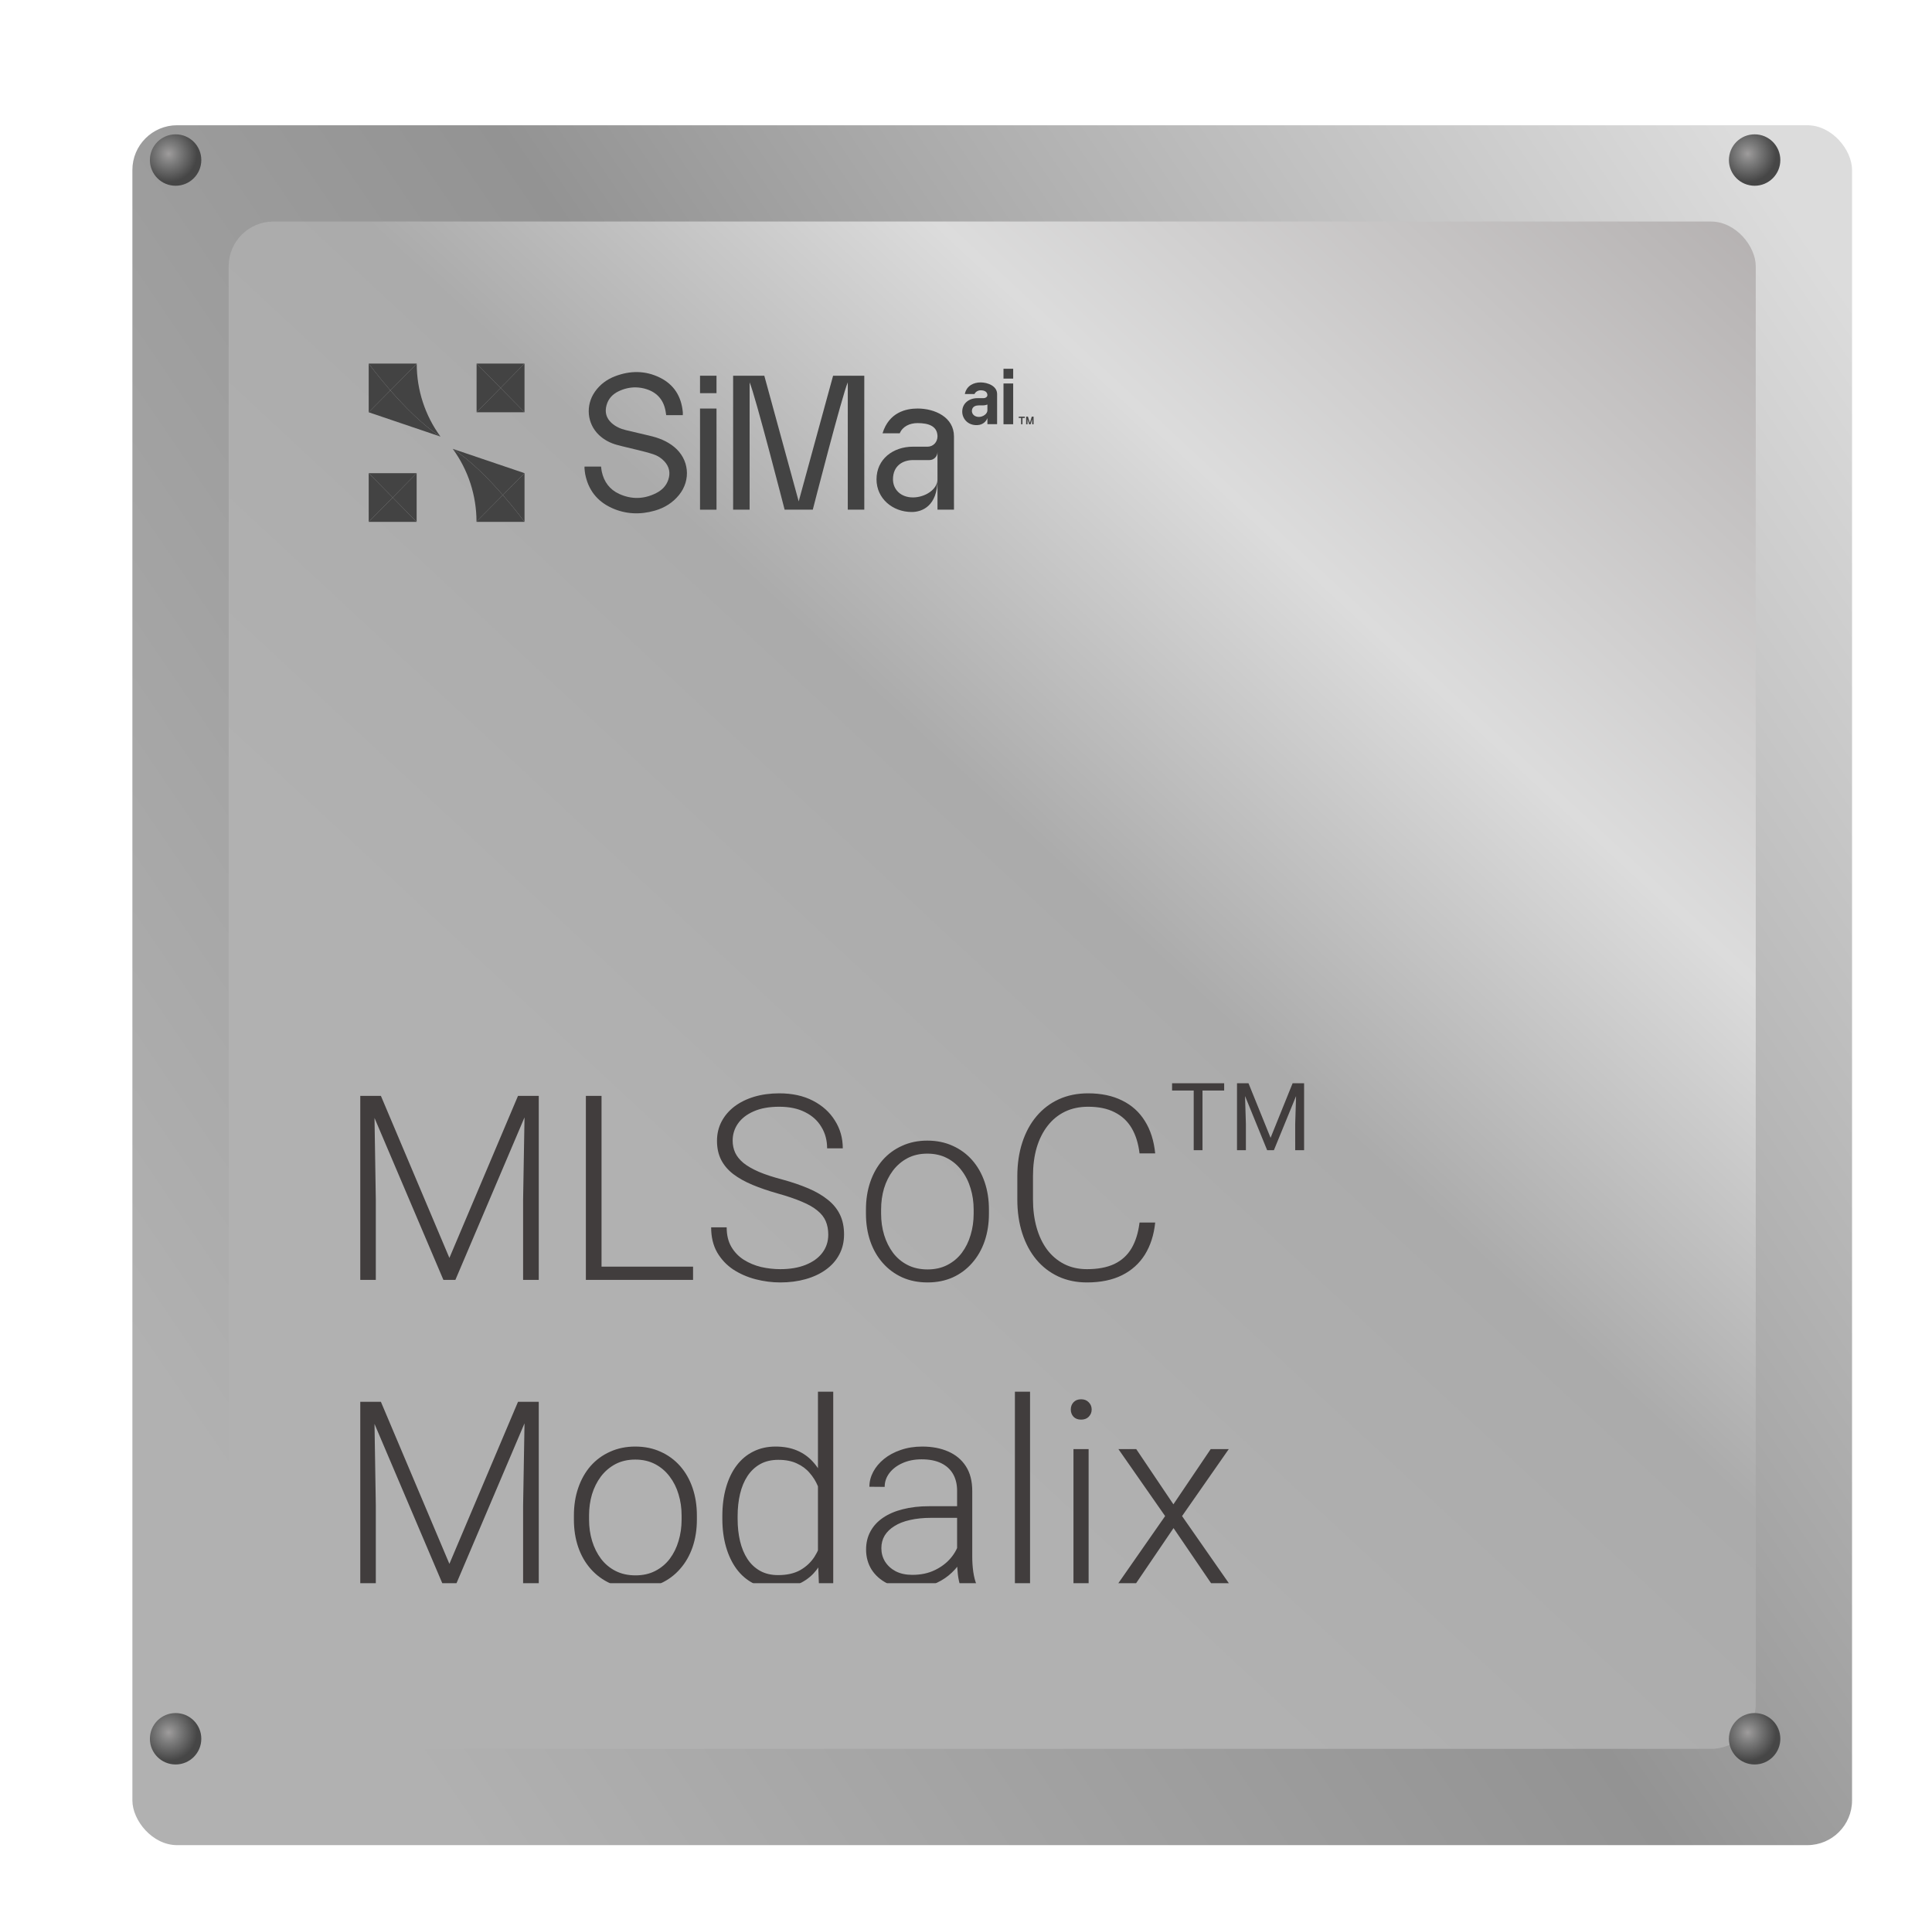
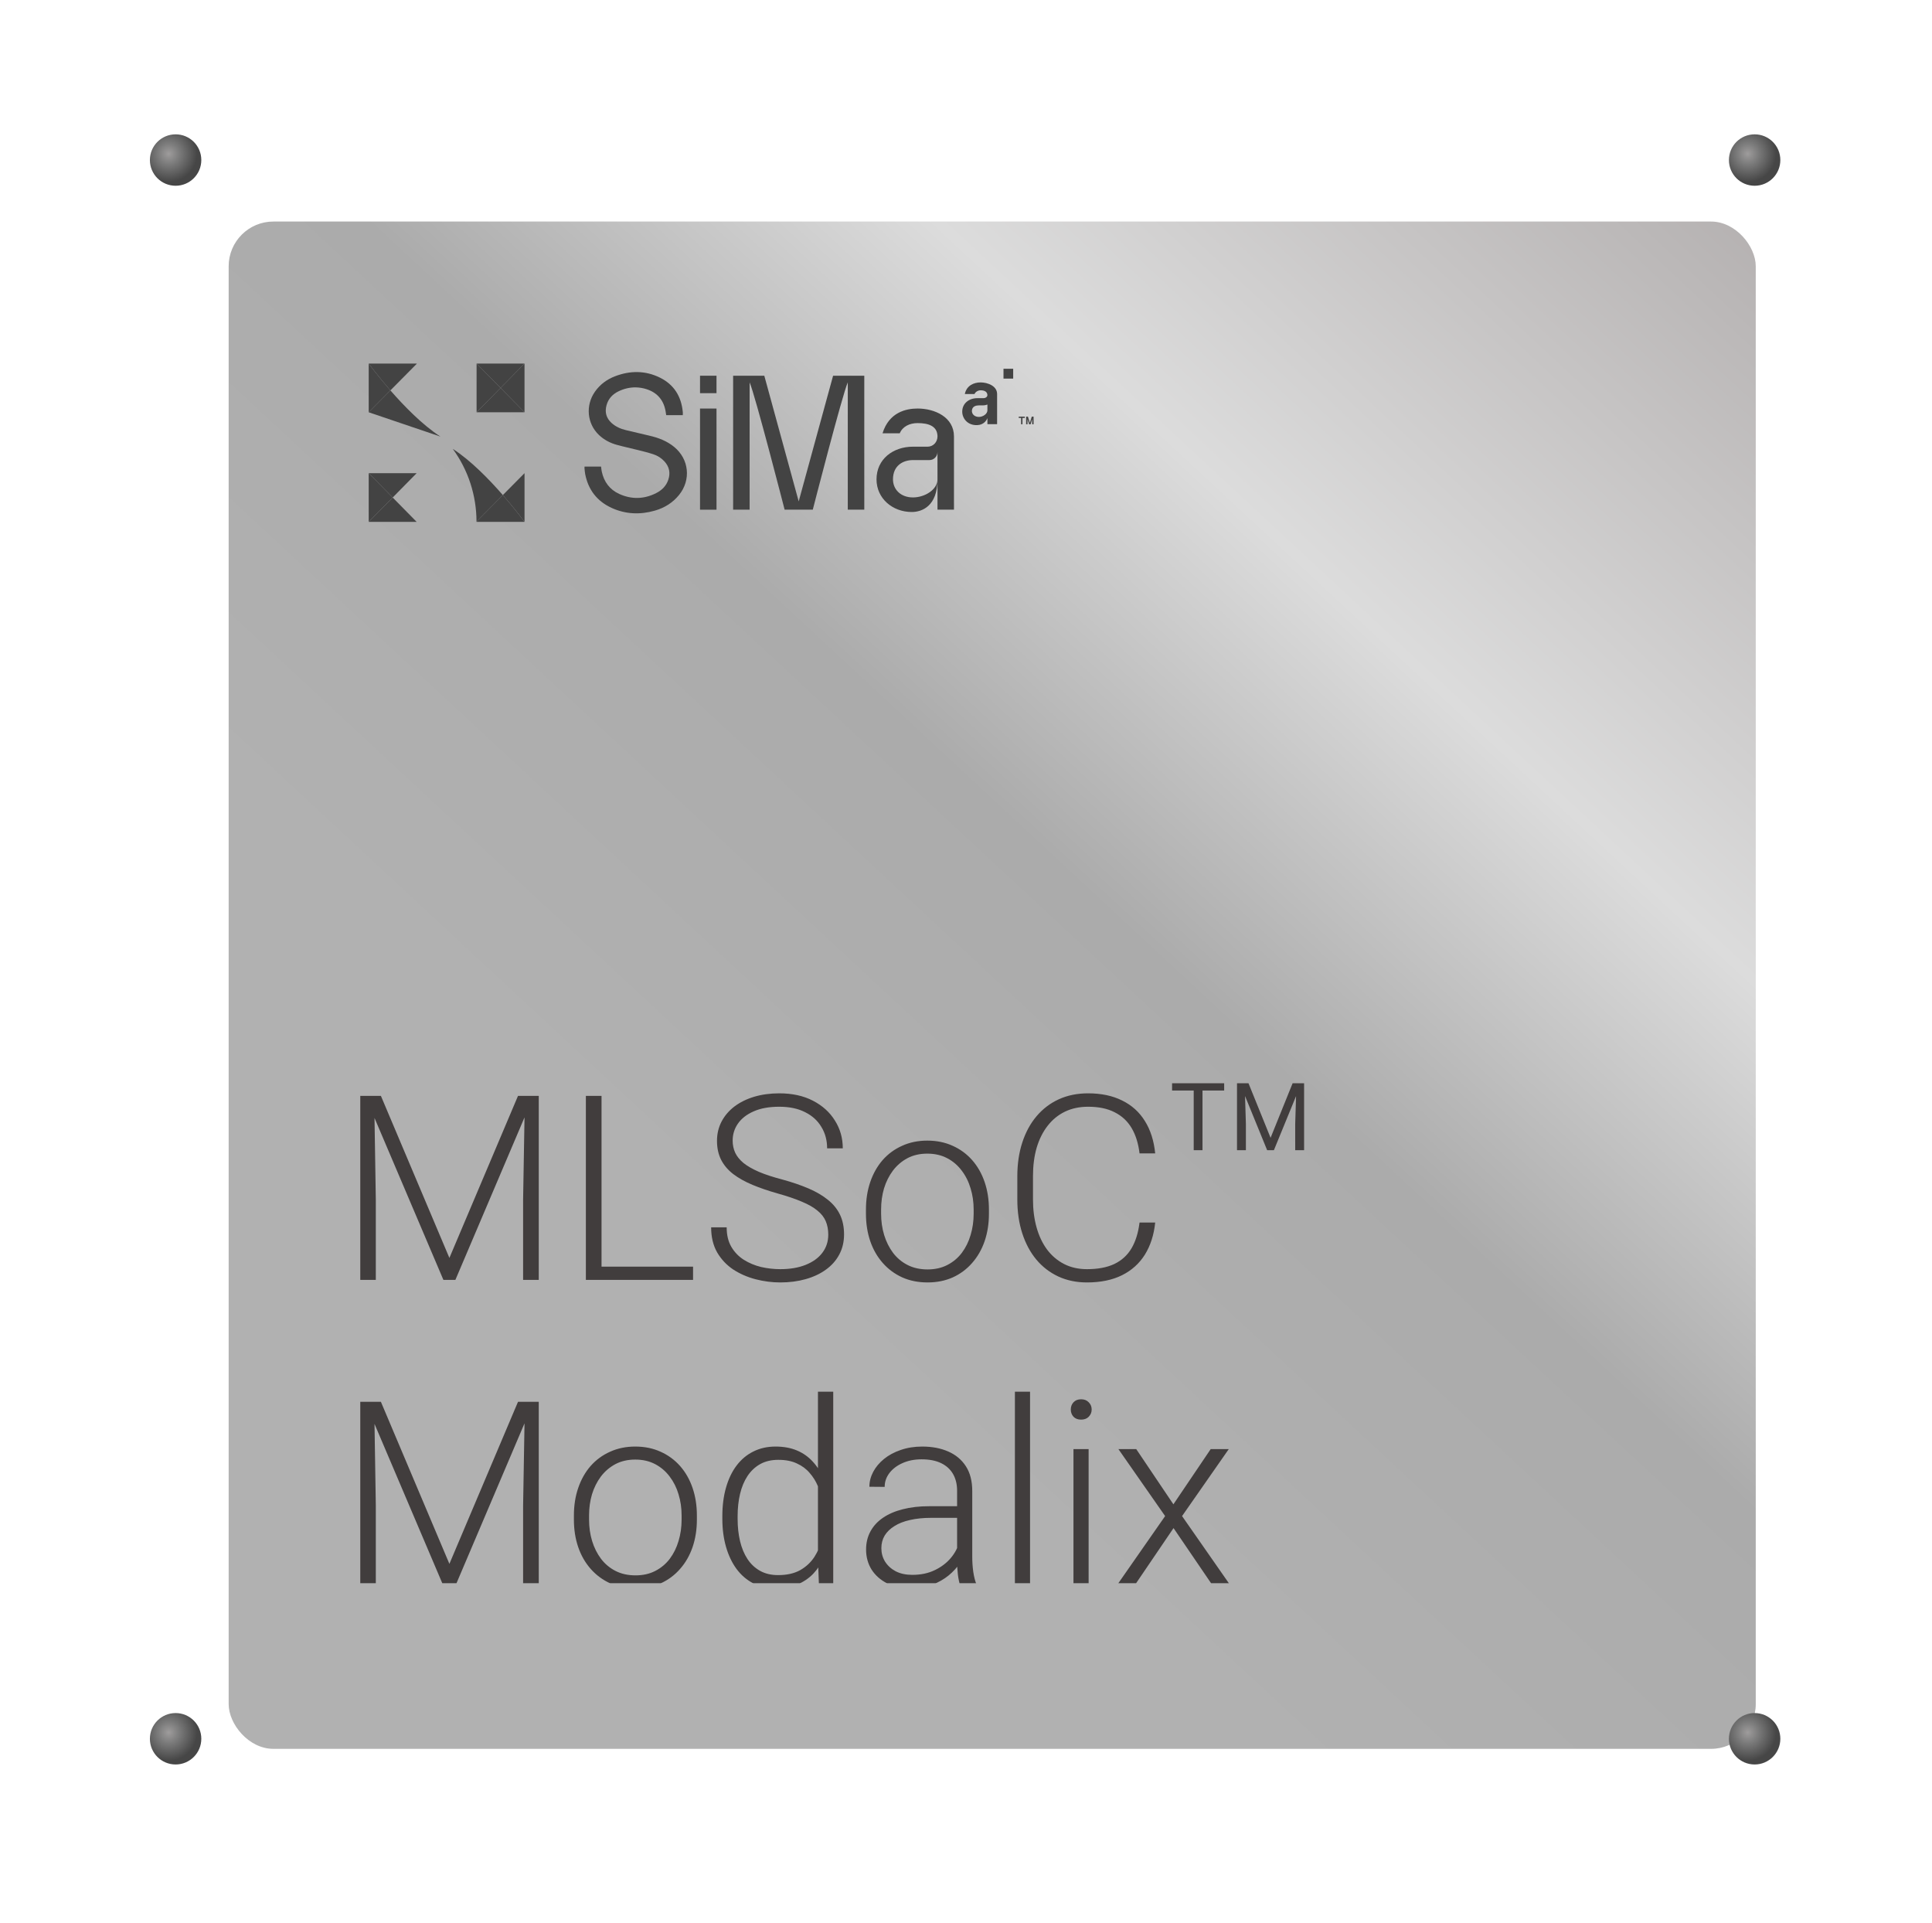
<svg xmlns="http://www.w3.org/2000/svg" width="216" height="215" viewBox="0 0 216 215" fill="none">
  <g filter="url(#filter0_di_4602_485)">
-     <rect x="11.801" y="10" width="192.26" height="192.26" rx="5" fill="url(#paint0_linear_4602_485)" />
-   </g>
+     </g>
  <g filter="url(#filter1_di_4602_485)">
    <rect x="22.565" y="20.765" width="170.73" height="170.73" rx="5" fill="url(#paint1_linear_4602_485)" />
  </g>
  <g clip-path="url(#clip0_4602_485)">
    <g filter="url(#filter2_i_4602_485)">
      <path d="M40.82 121.502H42.585L50.243 139.617L57.914 121.502H59.665L50.912 142.075H49.574L40.82 121.502ZM40.279 121.502H41.831L42.016 133.089V142.075H40.279V121.502ZM58.683 121.502H60.234V142.075H58.484V133.089L58.683 121.502ZM77.485 140.592V142.075H66.739V140.592H77.485ZM67.252 121.502V142.075H65.501V121.502H67.252ZM92.601 137.017C92.601 136.452 92.506 135.948 92.317 135.505C92.127 135.062 91.814 134.667 91.377 134.318C90.95 133.96 90.371 133.63 89.641 133.329C88.92 133.018 88.018 132.712 86.936 132.41C85.902 132.118 84.967 131.798 84.132 131.45C83.297 131.101 82.581 130.701 81.983 130.249C81.395 129.796 80.944 129.269 80.631 128.666C80.318 128.054 80.161 127.342 80.161 126.532C80.161 125.741 80.332 125.02 80.674 124.37C81.015 123.72 81.495 123.16 82.111 122.689C82.737 122.218 83.473 121.855 84.317 121.601C85.171 121.347 86.106 121.219 87.121 121.219C88.573 121.219 89.826 121.493 90.879 122.039C91.942 122.585 92.763 123.325 93.341 124.257C93.93 125.181 94.224 126.217 94.224 127.366H92.473C92.473 126.471 92.26 125.675 91.833 124.978C91.415 124.271 90.808 123.72 90.011 123.325C89.223 122.92 88.26 122.717 87.121 122.717C85.983 122.717 85.024 122.891 84.246 123.24C83.478 123.579 82.894 124.036 82.496 124.611C82.106 125.176 81.912 125.807 81.912 126.504C81.912 126.994 82.007 127.446 82.197 127.861C82.386 128.266 82.695 128.647 83.122 129.005C83.558 129.354 84.132 129.683 84.844 129.994C85.556 130.296 86.433 130.583 87.477 130.856C88.578 131.158 89.555 131.492 90.409 131.859C91.263 132.227 91.984 132.651 92.573 133.131C93.161 133.602 93.607 134.153 93.911 134.784C94.214 135.415 94.366 136.15 94.366 136.989C94.366 137.827 94.186 138.581 93.825 139.249C93.474 139.909 92.976 140.469 92.331 140.931C91.695 141.392 90.941 141.746 90.068 141.991C89.204 142.236 88.26 142.358 87.235 142.358C86.315 142.358 85.399 142.24 84.488 142.005C83.577 141.769 82.742 141.407 81.983 140.917C81.234 140.417 80.631 139.777 80.175 138.995C79.73 138.213 79.507 137.281 79.507 136.197H81.243C81.243 137.064 81.419 137.794 81.77 138.387C82.121 138.981 82.586 139.461 83.165 139.829C83.753 140.196 84.398 140.465 85.1 140.634C85.812 140.794 86.524 140.874 87.235 140.874C88.326 140.874 89.271 140.714 90.068 140.394C90.874 140.074 91.496 139.626 91.932 139.052C92.378 138.467 92.601 137.789 92.601 137.017ZM96.814 134.671V134.205C96.814 133.093 96.976 132.067 97.298 131.125C97.621 130.183 98.081 129.368 98.679 128.68C99.286 127.992 100.012 127.46 100.857 127.083C101.701 126.697 102.641 126.504 103.675 126.504C104.719 126.504 105.663 126.697 106.507 127.083C107.352 127.46 108.078 127.992 108.685 128.68C109.292 129.368 109.757 130.183 110.08 131.125C110.403 132.067 110.564 133.093 110.564 134.205V134.671C110.564 135.783 110.403 136.81 110.08 137.752C109.757 138.684 109.292 139.494 108.685 140.182C108.087 140.87 107.366 141.407 106.522 141.793C105.677 142.17 104.738 142.358 103.703 142.358C102.66 142.358 101.715 142.17 100.871 141.793C100.026 141.407 99.3 140.87 98.693 140.182C98.086 139.494 97.621 138.684 97.298 137.752C96.976 136.81 96.814 135.783 96.814 134.671ZM98.508 134.205V134.671C98.508 135.51 98.622 136.306 98.85 137.059C99.078 137.803 99.41 138.467 99.846 139.052C100.283 139.626 100.823 140.078 101.469 140.408C102.114 140.738 102.859 140.903 103.703 140.903C104.538 140.903 105.274 140.738 105.91 140.408C106.555 140.078 107.096 139.626 107.532 139.052C107.969 138.467 108.296 137.803 108.514 137.059C108.742 136.306 108.856 135.51 108.856 134.671V134.205C108.856 133.376 108.742 132.589 108.514 131.845C108.296 131.101 107.964 130.437 107.518 129.853C107.081 129.269 106.541 128.807 105.895 128.468C105.25 128.129 104.51 127.959 103.675 127.959C102.84 127.959 102.1 128.129 101.454 128.468C100.819 128.807 100.278 129.269 99.832 129.853C99.395 130.437 99.063 131.101 98.835 131.845C98.617 132.589 98.508 133.376 98.508 134.205ZM127.402 135.66H129.152C129.01 137.045 128.626 138.241 128 139.249C127.373 140.248 126.519 141.016 125.438 141.553C124.356 142.09 123.051 142.358 121.524 142.358C120.347 142.358 119.279 142.137 118.321 141.694C117.372 141.251 116.556 140.625 115.873 139.815C115.19 138.995 114.663 138.015 114.293 136.876C113.923 135.736 113.738 134.469 113.738 133.074V130.503C113.738 129.109 113.923 127.846 114.293 126.716C114.663 125.576 115.194 124.596 115.887 123.777C116.58 122.957 117.41 122.326 118.378 121.883C119.346 121.441 120.437 121.219 121.652 121.219C123.122 121.219 124.394 121.488 125.466 122.025C126.538 122.552 127.383 123.315 128 124.314C128.626 125.312 129.01 126.518 129.152 127.931H127.402C127.269 126.82 126.975 125.878 126.519 125.105C126.064 124.333 125.433 123.744 124.626 123.339C123.829 122.924 122.838 122.717 121.652 122.717C120.684 122.717 119.82 122.901 119.061 123.268C118.302 123.636 117.657 124.163 117.125 124.851C116.594 125.529 116.186 126.344 115.901 127.295C115.626 128.247 115.489 129.307 115.489 130.475V133.074C115.489 134.205 115.621 135.246 115.887 136.197C116.153 137.149 116.542 137.973 117.054 138.67C117.576 139.367 118.212 139.909 118.961 140.295C119.711 140.681 120.565 140.874 121.524 140.874C122.748 140.874 123.768 140.681 124.584 140.295C125.409 139.899 126.05 139.315 126.505 138.543C126.961 137.77 127.26 136.81 127.402 135.66ZM40.82 155.702H42.585L50.243 173.817L57.914 155.702H59.665L50.912 176.275H49.574L40.82 155.702ZM40.279 155.702H41.831L42.016 167.289V176.275H40.279V155.702ZM58.683 155.702H60.234V176.275H58.484V167.289L58.683 155.702ZM64.163 168.871V168.405C64.163 167.293 64.324 166.267 64.647 165.325C64.969 164.383 65.43 163.568 66.028 162.88C66.635 162.192 67.361 161.66 68.205 161.283C69.05 160.897 69.989 160.704 71.023 160.704C72.067 160.704 73.011 160.897 73.856 161.283C74.7 161.66 75.426 162.192 76.034 162.88C76.641 163.568 77.106 164.383 77.428 165.325C77.751 166.267 77.912 167.293 77.912 168.405V168.871C77.912 169.983 77.751 171.01 77.428 171.952C77.106 172.884 76.641 173.694 76.034 174.382C75.436 175.07 74.715 175.607 73.87 175.993C73.026 176.37 72.086 176.558 71.052 176.558C70.008 176.558 69.064 176.37 68.219 175.993C67.375 175.607 66.649 175.07 66.042 174.382C65.434 173.694 64.969 172.884 64.647 171.952C64.324 171.01 64.163 169.983 64.163 168.871ZM65.857 168.405V168.871C65.857 169.71 65.971 170.506 66.198 171.259C66.426 172.003 66.758 172.667 67.195 173.252C67.631 173.826 68.172 174.278 68.817 174.608C69.463 174.938 70.207 175.103 71.052 175.103C71.887 175.103 72.622 174.938 73.258 174.608C73.903 174.278 74.444 173.826 74.881 173.252C75.317 172.667 75.645 172.003 75.863 171.259C76.091 170.506 76.204 169.71 76.204 168.871V168.405C76.204 167.576 76.091 166.789 75.863 166.045C75.645 165.301 75.312 164.637 74.867 164.053C74.43 163.469 73.889 163.007 73.244 162.668C72.599 162.329 71.859 162.159 71.023 162.159C70.188 162.159 69.448 162.329 68.803 162.668C68.167 163.007 67.626 163.469 67.18 164.053C66.744 164.637 66.412 165.301 66.184 166.045C65.966 166.789 65.857 167.576 65.857 168.405ZM91.448 173.308V154.572H93.156V176.275H91.562L91.448 173.308ZM80.759 168.786V168.49C80.759 167.303 80.897 166.234 81.172 165.282C81.447 164.321 81.841 163.502 82.353 162.824C82.875 162.136 83.501 161.613 84.232 161.255C84.963 160.888 85.788 160.704 86.709 160.704C87.61 160.704 88.407 160.85 89.1 161.142C89.793 161.434 90.386 161.853 90.879 162.4C91.382 162.946 91.785 163.596 92.089 164.35C92.402 165.103 92.63 165.942 92.772 166.865V170.637C92.658 171.504 92.45 172.3 92.146 173.026C91.842 173.741 91.439 174.368 90.936 174.905C90.433 175.432 89.826 175.842 89.114 176.134C88.412 176.417 87.601 176.558 86.68 176.558C85.769 176.558 84.948 176.37 84.218 175.993C83.487 175.616 82.866 175.084 82.353 174.396C81.841 173.699 81.447 172.875 81.172 171.923C80.897 170.972 80.759 169.926 80.759 168.786ZM82.467 168.49V168.786C82.467 169.681 82.557 170.51 82.737 171.273C82.918 172.036 83.193 172.7 83.563 173.266C83.933 173.831 84.403 174.274 84.972 174.594C85.541 174.914 86.215 175.074 86.993 175.074C87.971 175.074 88.791 174.891 89.456 174.523C90.12 174.146 90.651 173.652 91.05 173.04C91.448 172.418 91.738 171.74 91.918 171.005V166.61C91.804 166.111 91.638 165.602 91.42 165.084C91.202 164.566 90.903 164.091 90.523 163.657C90.153 163.215 89.679 162.861 89.1 162.597C88.531 162.324 87.838 162.188 87.022 162.188C86.234 162.188 85.556 162.348 84.986 162.668C84.417 162.988 83.943 163.436 83.563 164.01C83.193 164.576 82.918 165.24 82.737 166.003C82.557 166.766 82.467 167.595 82.467 168.49ZM107.005 173.534V165.65C107.005 164.924 106.854 164.298 106.55 163.77C106.246 163.243 105.8 162.838 105.212 162.555C104.624 162.272 103.898 162.131 103.034 162.131C102.237 162.131 101.526 162.272 100.899 162.555C100.283 162.828 99.794 163.2 99.433 163.671C99.082 164.133 98.907 164.646 98.907 165.212L97.199 165.197C97.199 164.623 97.341 164.067 97.626 163.53C97.91 162.993 98.314 162.513 98.835 162.089C99.357 161.665 99.979 161.33 100.7 161.086C101.431 160.831 102.233 160.704 103.105 160.704C104.206 160.704 105.174 160.888 106.009 161.255C106.854 161.622 107.513 162.174 107.988 162.908C108.462 163.643 108.699 164.566 108.699 165.678V173.068C108.699 173.595 108.737 174.142 108.813 174.707C108.898 175.272 109.017 175.738 109.169 176.106V176.275H107.361C107.247 175.936 107.157 175.512 107.091 175.004C107.034 174.486 107.005 173.996 107.005 173.534ZM107.404 167.373L107.432 168.673H104.088C103.215 168.673 102.432 168.754 101.739 168.914C101.056 169.064 100.477 169.29 100.003 169.592C99.528 169.884 99.163 170.237 98.907 170.652C98.66 171.066 98.537 171.537 98.537 172.065C98.537 172.611 98.674 173.11 98.949 173.562C99.234 174.015 99.633 174.377 100.145 174.65C100.667 174.914 101.284 175.046 101.995 175.046C102.944 175.046 103.779 174.872 104.5 174.523C105.231 174.175 105.834 173.718 106.308 173.153C106.782 172.587 107.1 171.97 107.262 171.302L108.002 172.277C107.878 172.748 107.651 173.233 107.319 173.732C106.996 174.222 106.574 174.683 106.052 175.117C105.53 175.541 104.913 175.889 104.202 176.162C103.499 176.426 102.702 176.558 101.81 176.558C100.804 176.558 99.927 176.37 99.177 175.993C98.437 175.616 97.858 175.103 97.441 174.453C97.033 173.793 96.829 173.049 96.829 172.22C96.829 171.466 96.99 170.793 97.312 170.199C97.635 169.597 98.1 169.088 98.707 168.673C99.324 168.25 100.064 167.929 100.928 167.713C101.801 167.486 102.778 167.373 103.86 167.373H107.404ZM115.161 154.572V176.275H113.467V154.572H115.161ZM121.709 160.987V176.275H120.015V160.987H121.709ZM119.716 156.564C119.716 156.244 119.815 155.975 120.015 155.758C120.224 155.532 120.508 155.419 120.869 155.419C121.229 155.419 121.514 155.532 121.723 155.758C121.941 155.975 122.05 156.244 122.05 156.564C122.05 156.875 121.941 157.143 121.723 157.369C121.514 157.586 121.229 157.694 120.869 157.694C120.508 157.694 120.224 157.586 120.015 157.369C119.815 157.143 119.716 156.875 119.716 156.564ZM127.032 160.987L131.188 167.161L135.359 160.987H137.38L132.156 168.476L137.593 176.275H135.601L131.203 169.818L126.818 176.275H124.826L130.263 168.476L125.039 160.987H127.032Z" fill="#413D3D" />
    </g>
    <g filter="url(#filter3_i_4602_485)">
      <path d="M134.441 120.092V127.573H133.458V120.092H134.441ZM136.863 120.092V120.904H131.04V120.092H136.863ZM138.615 120.092H139.583L142.052 126.191L144.515 120.092H145.489L142.424 127.573H141.668L138.615 120.092ZM138.299 120.092H139.153L139.293 124.655V127.573H138.299V120.092ZM144.945 120.092H145.799V127.573H144.805V124.655L144.945 120.092Z" fill="#413D3D" />
    </g>
  </g>
  <g filter="url(#filter4_i_4602_485)">
    <path d="M56.219 54.339L58.643 51.892V57.337C58.643 57.337 57.669 56.001 56.219 54.339Z" fill="#434343" />
-     <path d="M50.618 49.175L58.642 51.893L56.217 54.34C54.685 52.582 52.621 50.462 50.618 49.175Z" fill="#434343" />
    <path d="M50.618 49.175C52.621 50.462 54.685 52.582 56.217 54.34L53.273 57.312C53.272 54.38 52.341 51.527 50.618 49.175Z" fill="#434343" />
    <path d="M53.273 57.31L56.217 54.339C57.667 56 58.642 57.337 58.642 57.337H53.281L53.273 57.31Z" fill="#434343" />
    <path d="M58.642 39.641V45.087L55.963 42.364L58.642 39.641Z" fill="#434343" />
    <path d="M58.641 45.086H53.282L55.962 42.364L58.641 45.086Z" fill="#434343" />
    <path d="M55.962 42.364L53.282 45.087V39.641L55.962 42.364Z" fill="#434343" />
    <path d="M46.582 51.892L43.903 54.615L41.222 51.892H46.582Z" fill="#434343" />
-     <path d="M46.582 51.892V57.337L43.902 54.615L46.582 51.892Z" fill="#434343" />
    <path d="M46.582 57.338H41.222L43.903 54.616L46.582 57.338Z" fill="#434343" />
    <path d="M43.903 54.615L41.222 57.337V51.892L43.903 54.615Z" fill="#434343" />
    <path d="M43.646 42.639L41.222 45.087V39.641C41.222 39.641 42.197 40.977 43.646 42.639Z" fill="#434343" />
    <path d="M49.245 47.805L41.222 45.087L43.646 42.64C45.179 44.398 47.243 46.518 49.245 47.805Z" fill="#434343" />
-     <path d="M49.246 47.804C47.243 46.518 45.179 44.398 43.647 42.639L46.591 39.668C46.592 42.599 47.523 45.452 49.246 47.804Z" fill="#434343" />
    <path d="M58.641 39.641L55.962 42.364L53.282 39.641H58.641Z" fill="#434343" />
    <path d="M46.591 39.668L43.646 42.641C42.197 40.977 41.222 39.641 41.222 39.641H46.582L46.591 39.668Z" fill="#434343" />
    <path d="M78.264 44.669V45.074V45.618V55.976H80.106V45.618V44.669H78.264Z" fill="#434343" />
    <path d="M106.655 47.789V55.971H104.813V52.583L104.811 49.517C104.811 49.637 104.788 49.756 104.743 49.866C104.698 49.977 104.632 50.078 104.548 50.163C104.465 50.247 104.366 50.315 104.257 50.361C104.148 50.407 104.031 50.43 103.913 50.43H102.065C100.994 50.43 99.836 51.018 99.836 52.584C99.836 53.701 100.691 54.605 102.065 54.605C103.438 54.605 104.813 53.7 104.813 52.584C104.813 55.579 103.082 56.234 101.936 56.234C99.775 56.234 97.995 54.709 97.995 52.584C97.995 50.333 99.837 48.933 102.066 48.933H103.704C104.322 48.933 104.805 48.437 104.812 47.789C104.812 47.858 104.812 47.924 104.81 47.989L104.812 47.979V47.788C104.812 47.755 104.812 47.722 104.81 47.688C104.746 46.648 103.849 46.296 102.586 46.296C101.7 46.296 100.917 46.67 100.594 47.434H98.67C99.392 45.079 101.311 44.667 102.586 44.667C104.52 44.668 106.655 45.634 106.655 47.789Z" fill="#434343" />
    <path d="M78.264 41V42.951H80.106V42.483V41.976V41H78.264Z" fill="#434343" />
    <path d="M76.338 45.406H74.482C74.466 45.299 74.45 45.198 74.435 45.098C74.243 43.782 73.523 42.898 72.278 42.503C71.892 42.379 71.491 42.312 71.087 42.304C70.428 42.292 69.778 42.442 69.149 42.745C68.484 43.065 68.005 43.575 67.807 44.313C67.6 45.083 67.782 45.745 68.372 46.281C68.831 46.698 69.381 46.937 69.973 47.081C70.858 47.297 71.746 47.504 72.634 47.709C73.634 47.94 74.574 48.303 75.381 48.967C77.036 50.326 77.276 52.639 75.93 54.315C75.217 55.2 74.295 55.769 73.222 56.078C71.565 56.556 69.924 56.49 68.35 55.762C66.75 55.02 65.764 53.751 65.423 51.987C65.381 51.773 65.369 51.553 65.348 51.335C65.345 51.275 65.347 51.215 65.352 51.155H67.2C67.225 51.339 67.238 51.519 67.273 51.694C67.516 52.851 68.156 53.721 69.213 54.207C70.601 54.845 72.007 54.812 73.374 54.115C73.995 53.798 74.482 53.324 74.714 52.637C74.974 51.867 74.83 51.171 74.281 50.573C73.938 50.202 73.506 49.927 73.028 49.775C72.475 49.594 71.909 49.455 71.344 49.313C70.552 49.112 69.751 48.945 68.963 48.728C68.221 48.524 67.544 48.171 66.974 47.635C65.628 46.368 65.436 44.307 66.524 42.772C67.096 41.967 67.859 41.405 68.767 41.059C70.453 40.415 72.145 40.408 73.776 41.211C75.347 41.983 76.18 43.312 76.338 45.075C76.348 45.175 76.338 45.279 76.338 45.406Z" fill="#434343" />
    <path d="M96.628 41V55.974H94.783V41.742C94.17 43.125 90.871 55.974 90.871 55.974H87.722C87.722 55.974 84.42 43.127 83.808 41.742V55.974H81.965V41H85.45L89.295 55.048L93.141 41H96.628Z" fill="#434343" />
    <path d="M111.477 43.039V46.417H110.394V45.731C110.304 46.002 109.97 46.5 109.249 46.523C108.151 46.558 107.579 45.749 107.579 45.017C107.579 44.088 108.34 43.51 109.26 43.51H109.935C110.208 43.51 110.404 43.349 110.392 43.149C110.371 42.806 110.092 42.629 109.635 42.629C109.334 42.629 109.049 42.815 108.952 43.044H107.868C108.068 42.098 108.87 41.748 109.635 41.748C110.435 41.751 111.477 42.15 111.477 43.039ZM110.394 44.223C110.236 44.284 110.067 44.315 109.898 44.316H109.437C109.153 44.316 108.712 44.401 108.662 44.873C108.621 45.258 108.933 45.606 109.437 45.606C109.916 45.606 110.394 45.258 110.394 44.869V44.223Z" fill="#434343" />
-     <path d="M113.275 41.868H112.192V46.425H113.275V41.868Z" fill="#434343" />
+     <path d="M113.275 41.868H112.192V46.425V41.868Z" fill="#434343" />
    <path d="M113.275 40.223H112.192V41.323H113.275V40.223Z" fill="#434343" />
    <path d="M113.897 45.576H114.576V45.717H114.314V46.428H114.159V45.717H113.896L113.897 45.576ZM115.556 45.576V46.428H115.399V45.86L115.222 46.428H115.058L114.88 45.86V46.428H114.723V45.578H114.926L115.139 46.267L115.351 45.578L115.556 45.576Z" fill="#434343" />
  </g>
  <circle cx="19.633" cy="17.891" r="2.874" fill="url(#paint2_radial_4602_485)" />
  <circle cx="19.633" cy="194.369" r="2.874" fill="url(#paint3_radial_4602_485)" />
  <circle cx="196.17" cy="17.891" r="2.874" fill="url(#paint4_radial_4602_485)" />
  <circle cx="196.17" cy="194.369" r="2.874" fill="url(#paint5_radial_4602_485)" />
  <defs>
    <filter id="filter0_di_4602_485" x="0.801" y="0" width="214.261" height="214.26" filterUnits="userSpaceOnUse" color-interpolation-filters="sRGB">
      <feFlood flood-opacity="0" result="BackgroundImageFix" />
      <feColorMatrix in="SourceAlpha" type="matrix" values="0 0 0 0 0 0 0 0 0 0 0 0 0 0 0 0 0 0 127 0" result="hardAlpha" />
      <feOffset dy="1" />
      <feGaussianBlur stdDeviation="5.5" />
      <feComposite in2="hardAlpha" operator="out" />
      <feColorMatrix type="matrix" values="0 0 0 0 0 0 0 0 0 0 0 0 0 0 0 0 0 0 0.15 0" />
      <feBlend mode="normal" in2="BackgroundImageFix" result="effect1_dropShadow_4602_485" />
      <feBlend mode="normal" in="SourceGraphic" in2="effect1_dropShadow_4602_485" result="shape" />
      <feColorMatrix in="SourceAlpha" type="matrix" values="0 0 0 0 0 0 0 0 0 0 0 0 0 0 0 0 0 0 127 0" result="hardAlpha" />
      <feOffset dx="3" dy="3" />
      <feGaussianBlur stdDeviation="2" />
      <feComposite in2="hardAlpha" operator="arithmetic" k2="-1" k3="1" />
      <feColorMatrix type="matrix" values="0 0 0 0 1 0 0 0 0 1 0 0 0 0 1 0 0 0 0.35 0" />
      <feBlend mode="normal" in2="shape" result="effect2_innerShadow_4602_485" />
    </filter>
    <filter id="filter1_di_4602_485" x="11.565" y="10.765" width="192.73" height="192.73" filterUnits="userSpaceOnUse" color-interpolation-filters="sRGB">
      <feFlood flood-opacity="0" result="BackgroundImageFix" />
      <feColorMatrix in="SourceAlpha" type="matrix" values="0 0 0 0 0 0 0 0 0 0 0 0 0 0 0 0 0 0 127 0" result="hardAlpha" />
      <feOffset dy="1" />
      <feGaussianBlur stdDeviation="5.5" />
      <feComposite in2="hardAlpha" operator="out" />
      <feColorMatrix type="matrix" values="0 0 0 0 0 0 0 0 0 0 0 0 0 0 0 0 0 0 0.15 0" />
      <feBlend mode="normal" in2="BackgroundImageFix" result="effect1_dropShadow_4602_485" />
      <feBlend mode="normal" in="SourceGraphic" in2="effect1_dropShadow_4602_485" result="shape" />
      <feColorMatrix in="SourceAlpha" type="matrix" values="0 0 0 0 0 0 0 0 0 0 0 0 0 0 0 0 0 0 127 0" result="hardAlpha" />
      <feOffset dx="3" dy="3" />
      <feGaussianBlur stdDeviation="2" />
      <feComposite in2="hardAlpha" operator="arithmetic" k2="-1" k3="1" />
      <feColorMatrix type="matrix" values="0 0 0 0 1 0 0 0 0 1 0 0 0 0 1 0 0 0 0.35 0" />
      <feBlend mode="normal" in2="shape" result="effect2_innerShadow_4602_485" />
    </filter>
    <filter id="filter2_i_4602_485" x="40.279" y="121.219" width="97.314" height="56.339" filterUnits="userSpaceOnUse" color-interpolation-filters="sRGB">
      <feFlood flood-opacity="0" result="BackgroundImageFix" />
      <feBlend mode="normal" in="SourceGraphic" in2="BackgroundImageFix" result="shape" />
      <feColorMatrix in="SourceAlpha" type="matrix" values="0 0 0 0 0 0 0 0 0 0 0 0 0 0 0 0 0 0 127 0" result="hardAlpha" />
      <feOffset dy="1" />
      <feGaussianBlur stdDeviation="0.65" />
      <feComposite in2="hardAlpha" operator="arithmetic" k2="-1" k3="1" />
      <feColorMatrix type="matrix" values="0 0 0 0 0 0 0 0 0 0 0 0 0 0 0 0 0 0 0.25 0" />
      <feBlend mode="normal" in2="shape" result="effect1_innerShadow_4602_485" />
    </filter>
    <filter id="filter3_i_4602_485" x="131.04" y="120.092" width="14.759" height="8.481" filterUnits="userSpaceOnUse" color-interpolation-filters="sRGB">
      <feFlood flood-opacity="0" result="BackgroundImageFix" />
      <feBlend mode="normal" in="SourceGraphic" in2="BackgroundImageFix" result="shape" />
      <feColorMatrix in="SourceAlpha" type="matrix" values="0 0 0 0 0 0 0 0 0 0 0 0 0 0 0 0 0 0 127 0" result="hardAlpha" />
      <feOffset dy="1" />
      <feGaussianBlur stdDeviation="0.65" />
      <feComposite in2="hardAlpha" operator="arithmetic" k2="-1" k3="1" />
      <feColorMatrix type="matrix" values="0 0 0 0 0 0 0 0 0 0 0 0 0 0 0 0 0 0 0.25 0" />
      <feBlend mode="normal" in2="shape" result="effect1_innerShadow_4602_485" />
    </filter>
    <filter id="filter4_i_4602_485" x="41.222" y="39.641" width="74.334" height="18.697" filterUnits="userSpaceOnUse" color-interpolation-filters="sRGB">
      <feFlood flood-opacity="0" result="BackgroundImageFix" />
      <feBlend mode="normal" in="SourceGraphic" in2="BackgroundImageFix" result="shape" />
      <feColorMatrix in="SourceAlpha" type="matrix" values="0 0 0 0 0 0 0 0 0 0 0 0 0 0 0 0 0 0 127 0" result="hardAlpha" />
      <feOffset dy="1" />
      <feGaussianBlur stdDeviation="0.65" />
      <feComposite in2="hardAlpha" operator="arithmetic" k2="-1" k3="1" />
      <feColorMatrix type="matrix" values="0 0 0 0 0 0 0 0 0 0 0 0 0 0 0 0 0 0 0.25 0" />
      <feBlend mode="normal" in2="shape" result="effect1_innerShadow_4602_485" />
    </filter>
    <linearGradient id="paint0_linear_4602_485" x1="51.305" y1="204.831" x2="265.603" y2="58.849" gradientUnits="userSpaceOnUse">
      <stop stop-color="#B1B1B1" />
      <stop offset="0.427" stop-color="#939393" />
      <stop offset="0.867" stop-color="#DCDCDC" />
    </linearGradient>
    <linearGradient id="paint1_linear_4602_485" x1="126.696" y1="180.447" x2="278.133" y2="17.453" gradientUnits="userSpaceOnUse">
      <stop stop-color="#B1B1B1" />
      <stop offset="0.254" stop-color="#ABABAB" />
      <stop offset="0.449" stop-color="#DCDCDC" />
      <stop offset="0.764" stop-color="#B0ACAC" />
      <stop offset="1" stop-color="#DCDCDC" />
    </linearGradient>
    <radialGradient id="paint2_radial_4602_485" cx="0" cy="0" r="1" gradientUnits="userSpaceOnUse" gradientTransform="translate(18.866 17.192) rotate(77.883) scale(3.655)">
      <stop stop-color="#9E9C9C" />
      <stop offset="0.327" stop-color="#7B7B7B" />
      <stop offset="0.867" stop-color="#464646" />
      <stop offset="1" stop-color="#464646" />
    </radialGradient>
    <radialGradient id="paint3_radial_4602_485" cx="0" cy="0" r="1" gradientUnits="userSpaceOnUse" gradientTransform="translate(18.866 193.67) rotate(77.883) scale(3.655)">
      <stop stop-color="#9E9C9C" />
      <stop offset="0.327" stop-color="#7B7B7B" />
      <stop offset="0.867" stop-color="#464646" />
      <stop offset="1" stop-color="#464646" />
    </radialGradient>
    <radialGradient id="paint4_radial_4602_485" cx="0" cy="0" r="1" gradientUnits="userSpaceOnUse" gradientTransform="translate(195.403 17.192) rotate(77.883) scale(3.655)">
      <stop stop-color="#9E9C9C" />
      <stop offset="0.327" stop-color="#7B7B7B" />
      <stop offset="0.867" stop-color="#464646" />
      <stop offset="1" stop-color="#464646" />
    </radialGradient>
    <radialGradient id="paint5_radial_4602_485" cx="0" cy="0" r="1" gradientUnits="userSpaceOnUse" gradientTransform="translate(195.403 193.67) rotate(77.883) scale(3.655)">
      <stop stop-color="#9E9C9C" />
      <stop offset="0.327" stop-color="#7B7B7B" />
      <stop offset="0.867" stop-color="#464646" />
      <stop offset="1" stop-color="#464646" />
    </radialGradient>
    <clipPath id="clip0_4602_485">
      <rect width="106" height="57" fill="white" transform="translate(40 120)" />
    </clipPath>
  </defs>
</svg>